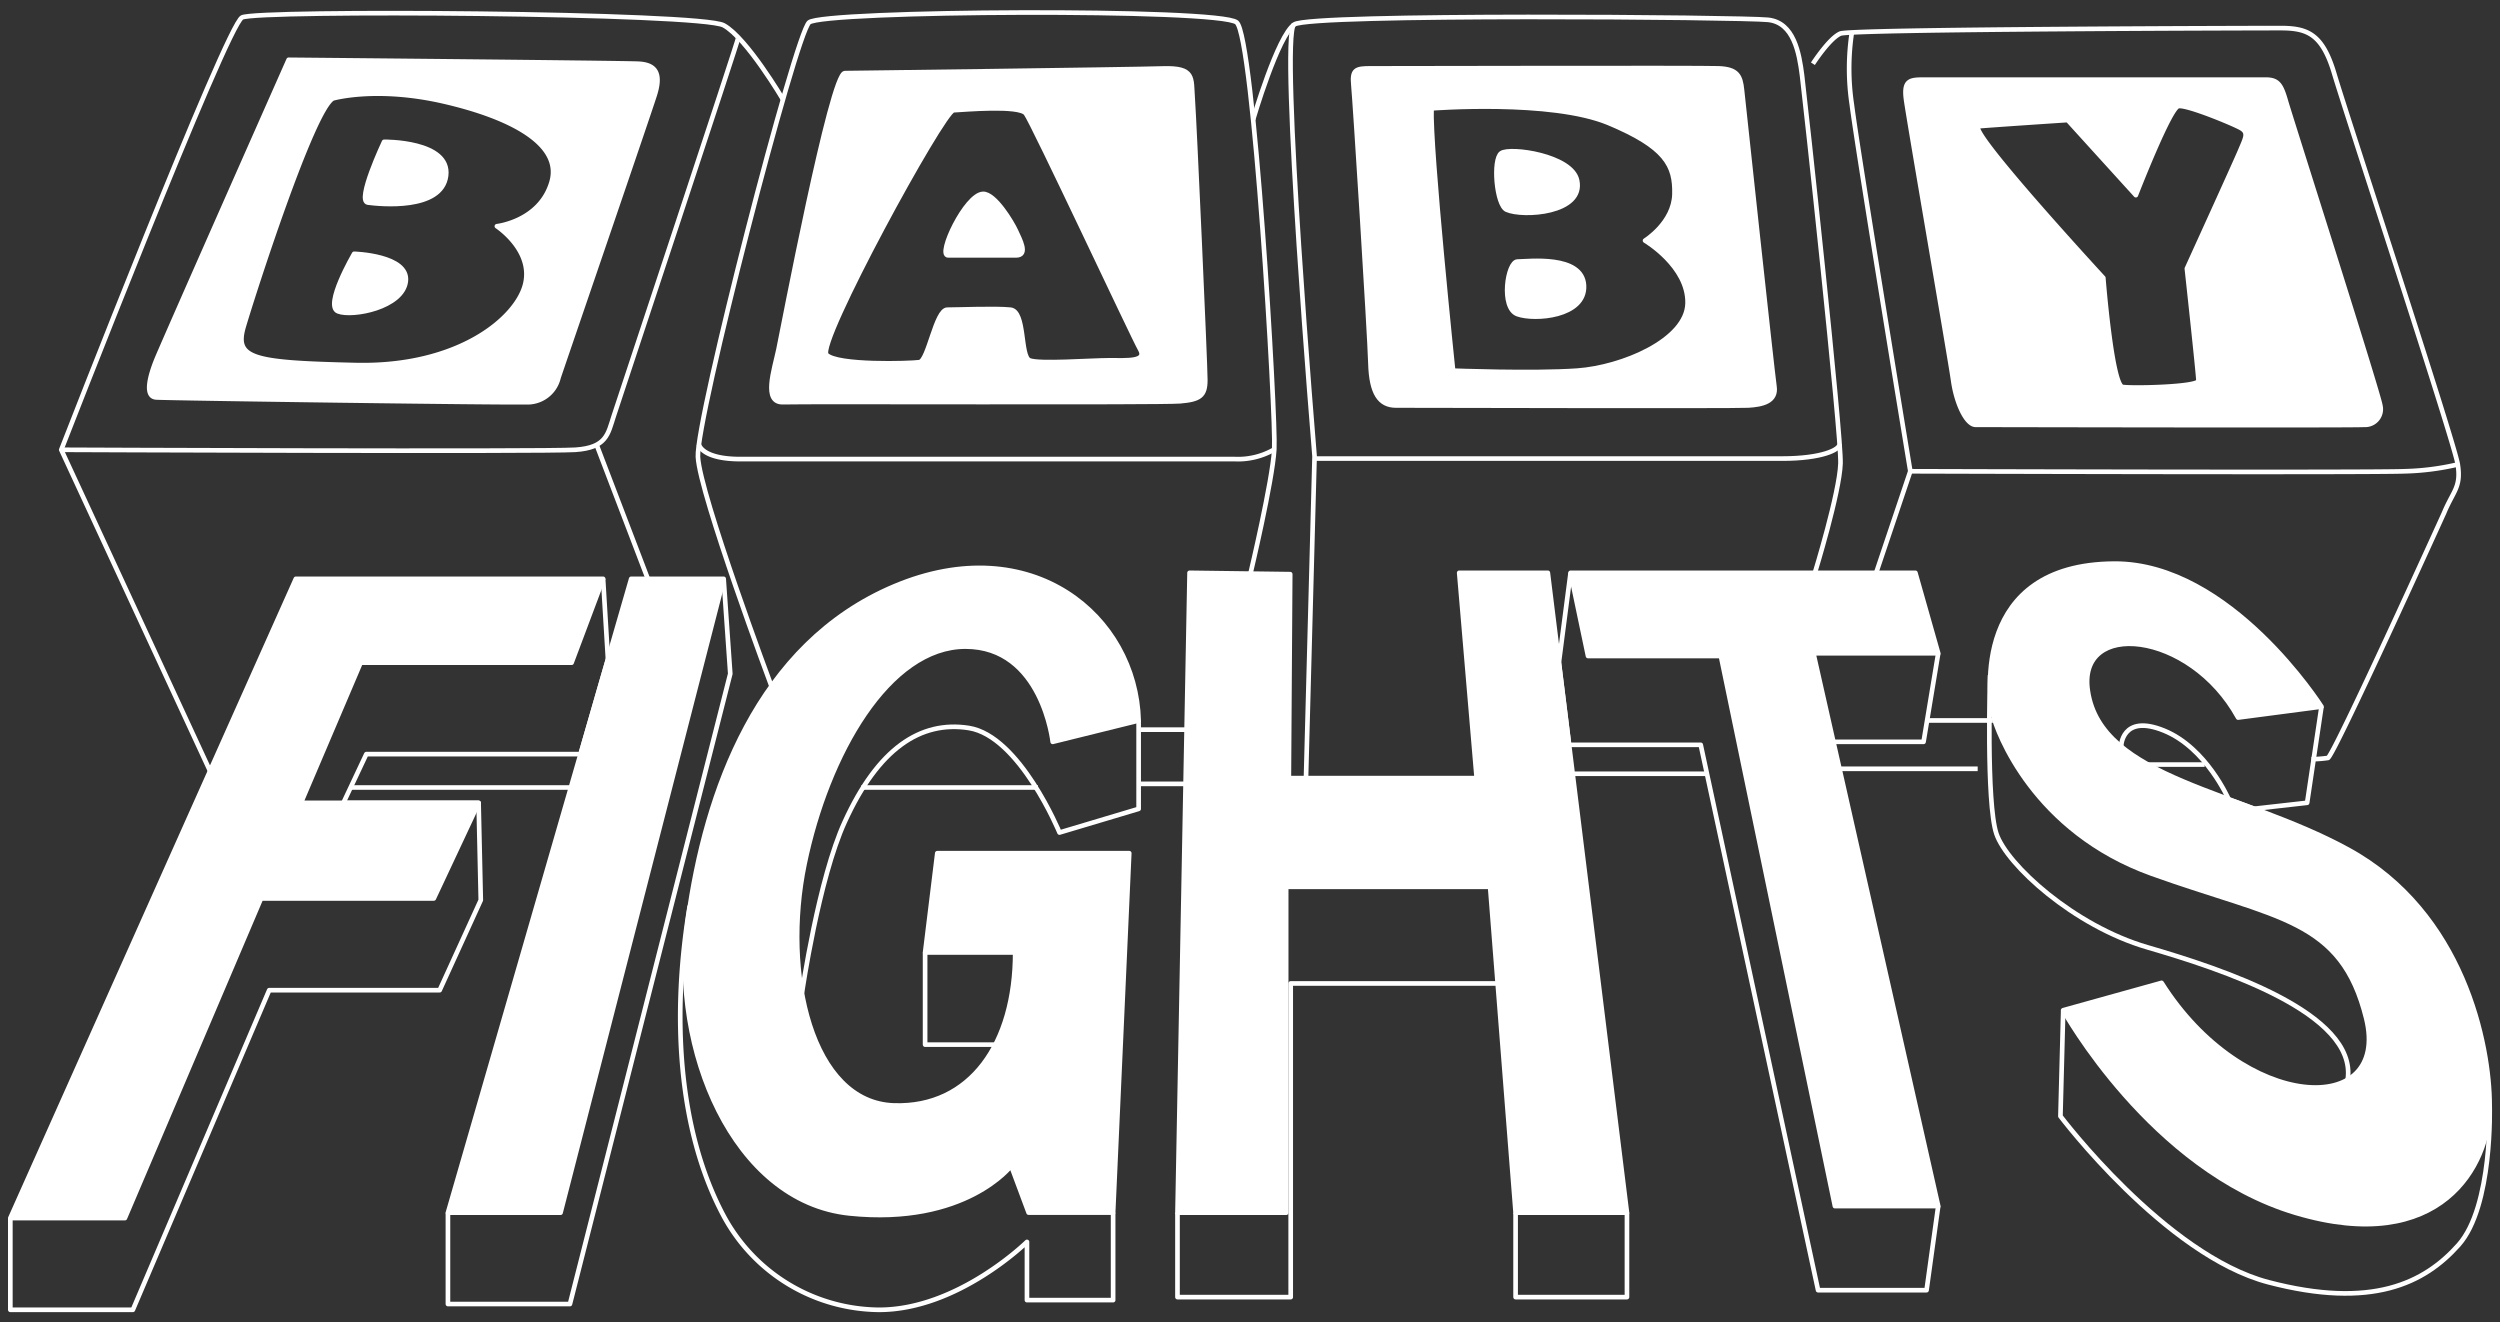
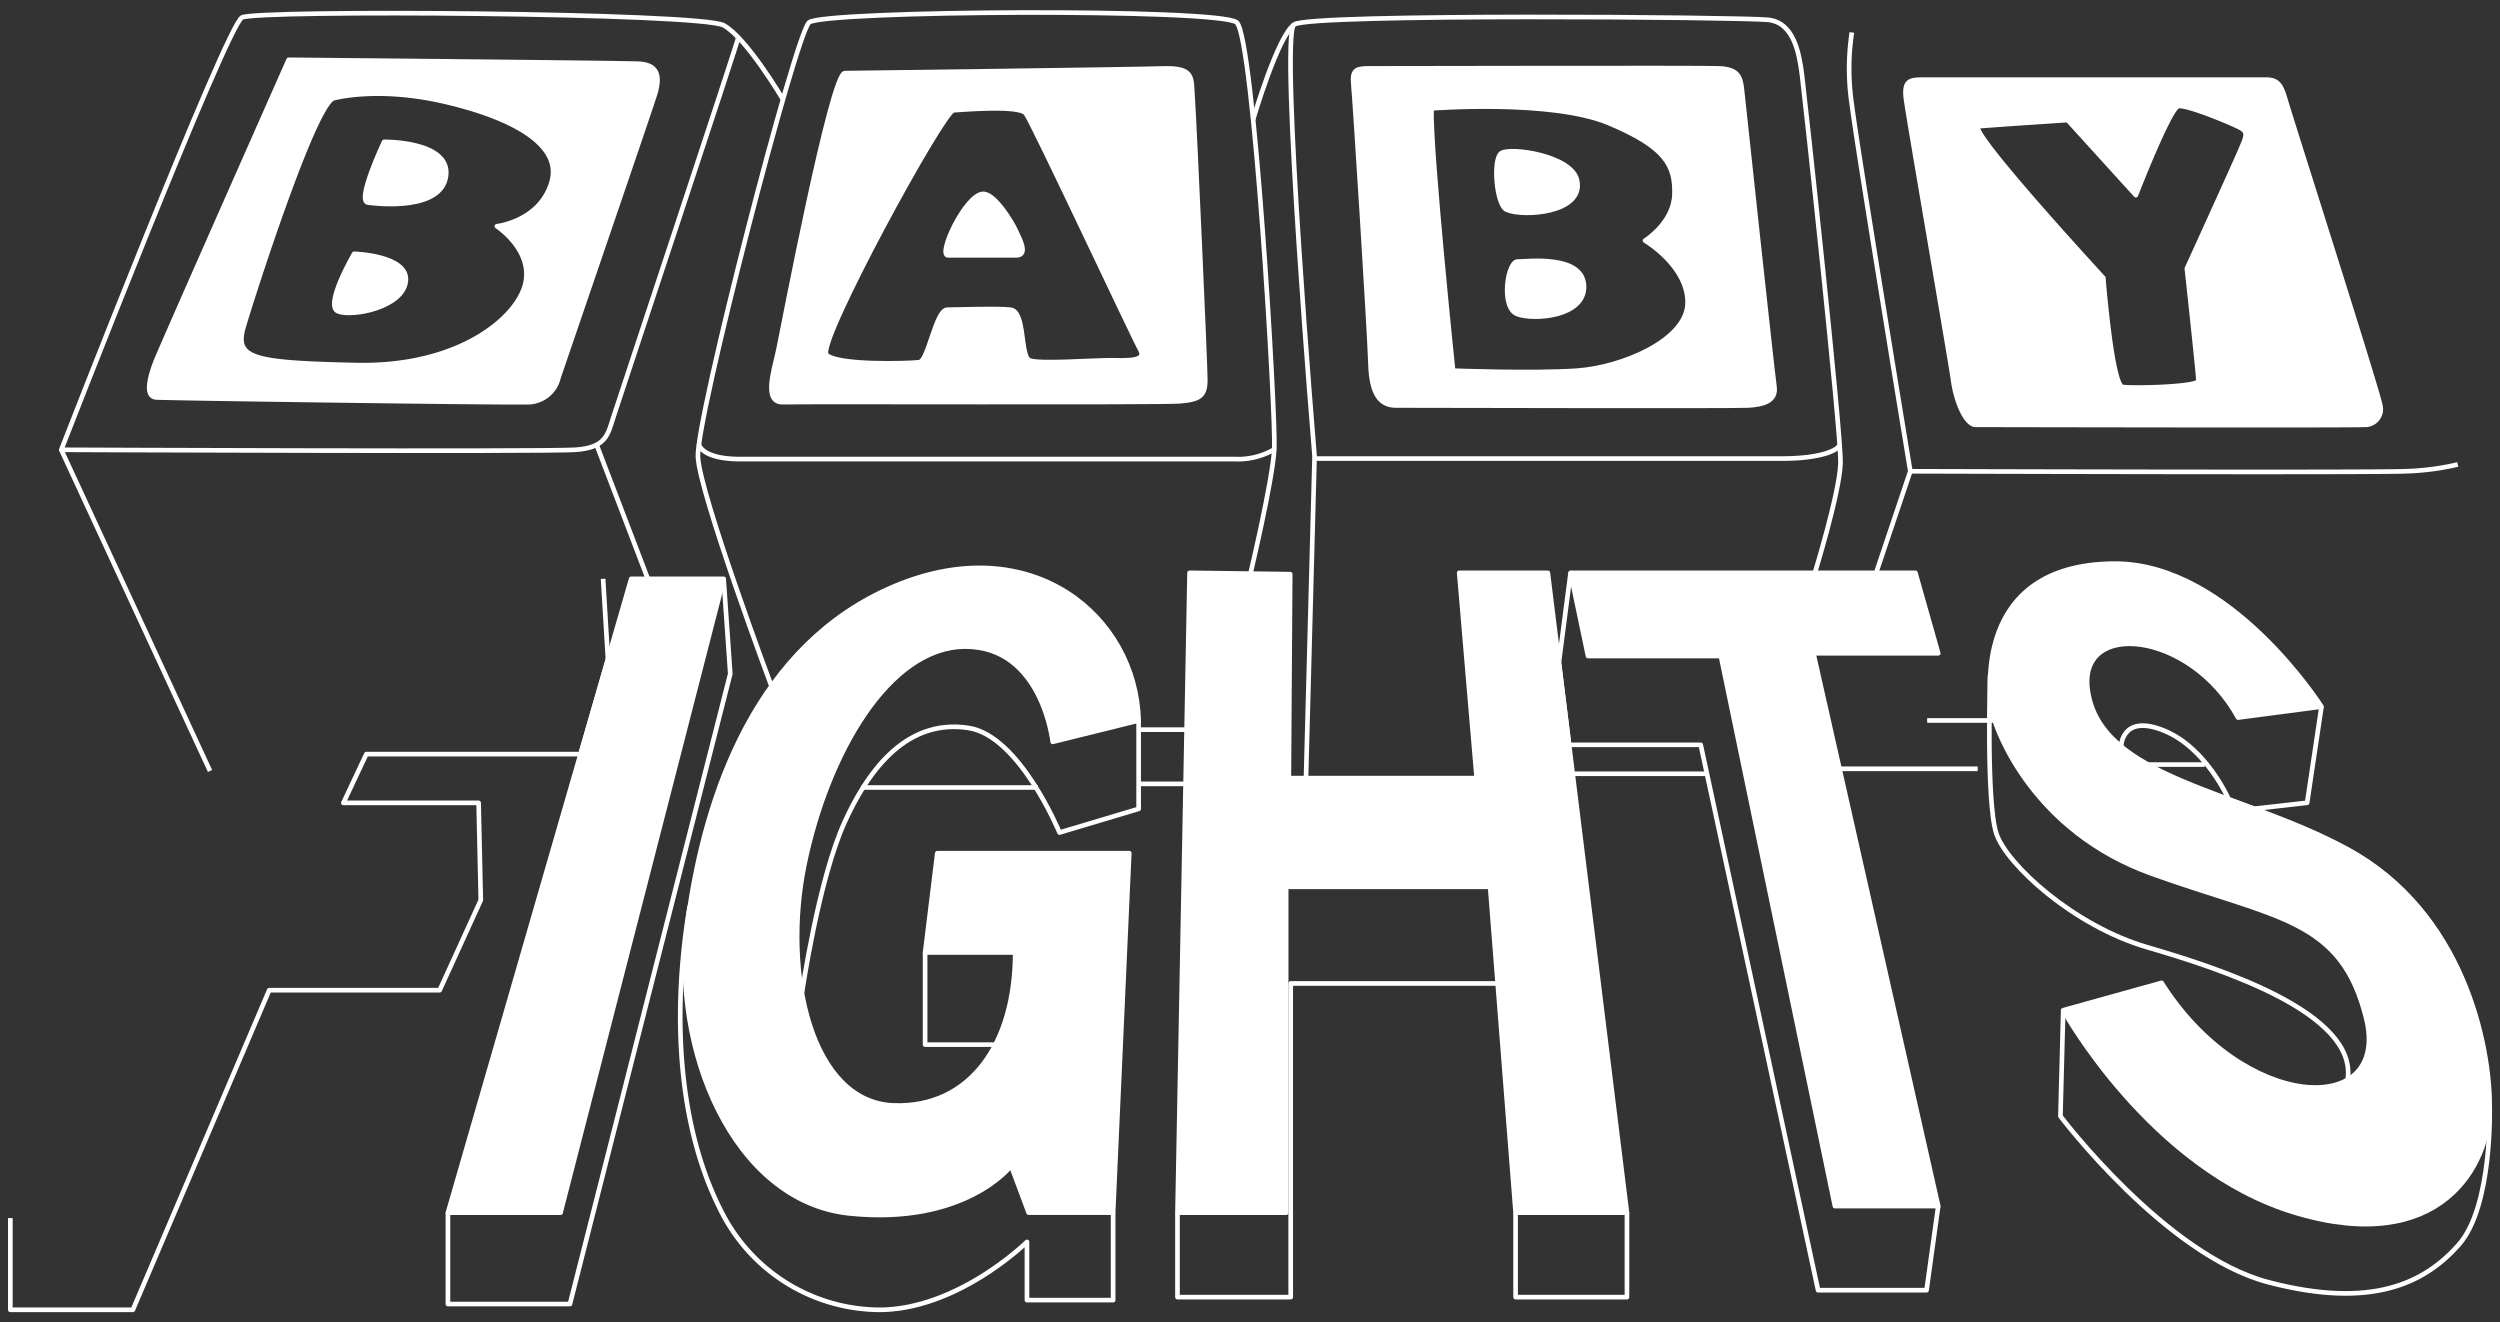
<svg xmlns="http://www.w3.org/2000/svg" width="242" height="128" viewBox="0 0 242 128">
  <rect x="0" y="0" width="242" height="128" fill="#333333" stroke="none" />
-   <polygon points="28.64 56.03 1 117.91 12.09 117.91 25.27 86.97 41.99 86.97 46.33 77.72 29.13 77.72 34.91 64.15 55.33 64.15 58.38 56.03 28.64 56.03" fill="#fff" stroke="#fff" stroke-linejoin="round" stroke-width="0.45" />
  <polygon points="61.1 56.03 43.36 117.39 54.26 117.39 70.05 56.03 61.1 56.03" fill="#fff" stroke="#fff" stroke-linejoin="round" stroke-width="0.45" />
  <polygon points="115.15 55.45 113.98 117.39 124.5 117.39 124.5 85.84 144.24 85.84 146.71 117.39 157.49 117.39 149.83 55.45 141.25 55.45 142.94 75.32 124.76 75.32 124.89 55.58 115.15 55.45" fill="#fff" stroke="#fff" stroke-linejoin="round" stroke-width="0.45" />
  <polygon points="152.03 55.45 153.72 63.5 166.58 63.5 177.62 116.75 187.62 116.75 175.54 63.24 187.62 63.24 185.41 55.45 152.03 55.45" fill="#fff" stroke="#fff" stroke-linejoin="round" stroke-width="0.45" />
  <path d="M101.9,71.81s-1-9.22-8.44-9.22S80.08,73,77.88,83.63s.65,23.12,8.66,23.38c7.4.24,11.73-6,11.73-14.81H89.55l1.18-9.61h18.58l-1.56,34.79H99.57l-1.69-4.53s-4.41,5.77-15.65,4.61-17.34-15.9-15.65-28.37,6.75-26.76,20-32.34,23.38,2.86,23.64,13Z" fill="#fff" stroke="#fff" stroke-linejoin="round" stroke-width="0.45" />
  <path d="M216.65,69.46l8.07-1.06s-8.81-13.89-20.05-13.84c-13.82.07-12.15,12.85-11.76,14.57s3.94,11.34,15.4,15.45c12.15,4.36,18.36,4.32,20.74,14s-11.87,9.13-19.81-3.44l-9.52,2.65s8.47,15.42,22.49,19.61S241,112.85,241,107s-2.51-18.66-13.72-24.77c-10.43-5.7-23.89-6.83-25.17-15.31C201,59.93,212,61,216.65,69.46Z" fill="#fff" stroke="#fff" stroke-linejoin="round" stroke-width="0.45" />
  <path d="M20.33,74.63,5.93,43.54s16-41.09,17.5-41.85,44.38-.46,46.62.76,5.76,7.2,5.76,7.2" fill="none" stroke="#fff" stroke-linejoin="round" stroke-width="0.45" />
  <path d="M74.68,66.43s-6.93-18.55-7.12-22.2S77,3.33,78.32,2.17s39.74-1.39,41.39,0,3.82,38.24,3.64,41.33-2.3,12-2.3,12" fill="none" stroke="#fff" stroke-linejoin="round" stroke-width="0.45" />
  <path d="M121.3,11.58s2.39-8.16,4-9.22,43.38-.71,45.86-.44,3,3.19,3.28,5.4,3.81,34.71,3.72,37.54-2.48,10.59-2.48,10.59" fill="none" stroke="#fff" stroke-linejoin="round" stroke-width="0.45" />
-   <path d="M175.49,6.17s1.6-2.48,2.66-2.92,40-.53,42.59-.53,4.07.53,5.22,4.42,11.6,35.6,11.95,37.81-.44,2.57-1.32,4.69c0,0-10.71,23.6-11.25,23.73a11.85,11.85,0,0,1-1.59.12" fill="none" stroke="#fff" stroke-linejoin="round" stroke-width="0.45" />
  <path d="M179.26,3.14a23.48,23.48,0,0,0,0,7c.55,4.43,5.66,35.48,5.66,35.48s44.62.14,47.85,0a25,25,0,0,0,5.14-.66" fill="none" stroke="#fff" stroke-linejoin="round" stroke-width="0.45" />
  <line x1="184.92" y1="45.61" x2="181.61" y2="55.45" fill="none" stroke="#fff" stroke-linejoin="round" stroke-width="0.45" />
  <path d="M126.42,75.32l.83-31.15s-3.37-40.38-2-41.81" fill="none" stroke="#fff" stroke-linejoin="round" stroke-width="0.45" />
  <path d="M127.25,44.39l45.27,0c3.86,0,5.58-.87,5.54-1.39" fill="none" stroke="#fff" stroke-linejoin="round" stroke-width="0.45" />
  <path d="M67.66,43.05s.28,1.39,4,1.39h47.89a7,7,0,0,0,3.81-.94" fill="none" stroke="#fff" stroke-linejoin="round" stroke-width="0.45" />
  <path d="M5.93,43.54s46.73.2,49.76,0S58.85,42,59.4,40.31,71.54,3.7,71.47,3.62" fill="none" stroke="#fff" stroke-linejoin="round" stroke-width="0.45" />
  <line x1="57.75" y1="43.05" x2="62.71" y2="56.03" fill="none" stroke="#fff" stroke-linejoin="round" stroke-width="0.45" />
  <polyline points="1 117.91 1 126.79 12.86 126.79 26.06 95.85 42.56 95.85 46.54 87.13 46.33 77.72 33.24 77.72 35.46 73 56.2 73 58.85 63.82 58.38 56.03" fill="none" stroke="#fff" stroke-linejoin="round" stroke-width="0.45" />
  <path d="M61.77,6.17c-1.68-.08-33.83-.38-33.83-.38S15.73,33.35,15.12,34.88s-1.15,3.51,0,3.59,33.75.53,35.73.46a3.08,3.08,0,0,0,3.21-2.37c.46-1.38,8.63-25.2,9.31-27.34S63.45,6.24,61.77,6.17ZM53.37,17.7c-1.14,3.74-5.27,4.2-5.27,4.2s3.51,2.29,2.75,5.57-6.41,8.1-16.42,7.87-11.76-.61-10.84-3.74,6.64-20.93,8.63-22.07c0,0,4.2-1.22,10.77.3S54.52,14,53.37,17.7Z" fill="#fff" stroke="#fff" stroke-linejoin="round" stroke-width="0.45" />
  <path d="M37.18,13.73s6.42-.08,6,3.28-6.42,2.75-7.56,2.6S37.18,13.73,37.18,13.73Z" fill="#fff" stroke="#fff" stroke-linejoin="round" stroke-width="0.45" />
  <path d="M34.28,24.57s5.31.15,5,2.67-5.17,3.44-6.55,2.9S34.28,24.57,34.28,24.57Z" fill="#fff" stroke="#fff" stroke-linejoin="round" stroke-width="0.45" />
  <path d="M115.45,9.53c-.15-2,.23-3-2.9-2.9s-30.77.45-30.77.45c-1.3,0-6,24.74-6.42,26.74s-1.52,5.18.45,5.11,36.51.07,38.42-.09,2.44-.52,2.44-2.05S115.6,11.51,115.45,9.53Zm-8.09,25.35c-1.76,0-6.8.39-7.71,0s-.39-4.75-1.84-4.9-5,0-6.11,0S89.87,34.93,89,35.06s-8,.35-9-.72,11.31-23.62,12.3-23.67,6.34-.53,7,.31,10.38,21.63,11.07,22.84S109.11,34.88,107.36,34.88Z" fill="#fff" stroke="#fff" stroke-linejoin="round" stroke-width="0.45" />
  <path d="M95.15,18.77c1.14-.05,2.82,2.75,3.2,3.59s1.22,2.36,0,2.36H91.78C90.71,24.72,93.47,18.84,95.15,18.77Z" fill="#fff" stroke="#fff" stroke-linejoin="round" stroke-width="0.45" />
  <path d="M171.76,37.38c-.22-1.5-3-27.34-3.14-28.69s-.45-2-2.25-2.07-31.39,0-33.71,0c-1.42,0-1.8.12-1.65,1.62s1.57,24,1.65,26.93.9,4.08,2.47,4.08,32.74.08,34.09,0S172,38.88,171.76,37.38Zm-19.1-1.5c-4.34.3-12,0-12,0s-2.24-21.51-2.09-25.39c0,0,11.61-.9,17.15,1.42s6.44,4.12,6.37,6.89-2.85,4.49-2.85,4.49,4.2,2.48,4.12,6.07S157,35.58,152.66,35.88Z" fill="#fff" stroke="#fff" stroke-linejoin="round" stroke-width="0.45" />
  <path d="M145.32,14.83c.84-.6,6.82.22,7.34,2.62.69,3.2-5.26,3.55-6.82,2.85C144.85,19.85,144.48,15.43,145.32,14.83Z" fill="#fff" stroke="#fff" stroke-linejoin="round" stroke-width="0.45" />
  <path d="M146.89,25.32c1,0,6.29-.68,6.44,2.32s-4.79,3.37-6.44,2.77S145.92,25.34,146.89,25.32Z" fill="#fff" stroke="#fff" stroke-linejoin="round" stroke-width="0.45" />
  <path d="M230.42,39.28c-.15-1.16-8.69-27.9-9.14-29.47s-.75-2.1-1.95-2.1H186.22c-1.35,0-1.95.08-1.72,1.88s4.27,25.09,4.57,27.26,1.27,4.27,2.17,4.27,36.56.08,37.61,0A1.51,1.51,0,0,0,230.42,39.28ZM216.86,14.56C216.34,15.8,211.69,26,211.69,26s1.12,10.26,1.12,10.86-6.29.75-7.34.6-1.87-10.56-1.87-10.56-13.42-14.55-12.06-14.68c.76-.08,8.61-.6,8.61-.6l6.6,7.27s3.29-8.47,4.12-8.62,5.17,1.65,6,2.1S217.38,13.32,216.86,14.56Z" fill="#fff" stroke="#fff" stroke-linejoin="round" stroke-width="0.45" />
-   <line x1="33.94" y1="76.23" x2="55.17" y2="76.23" fill="none" stroke="#fff" stroke-linejoin="round" stroke-width="0.45" />
  <line x1="83.38" y1="76.23" x2="100.47" y2="76.23" fill="none" stroke="#fff" stroke-linejoin="round" stroke-width="0.45" />
  <line x1="110.41" y1="75.88" x2="114.76" y2="75.88" fill="none" stroke="#fff" stroke-linejoin="round" stroke-width="0.45" />
  <line x1="152.23" y1="74.9" x2="165.32" y2="74.9" fill="none" stroke="#fff" stroke-linejoin="round" stroke-width="0.45" />
  <line x1="178.06" y1="74.42" x2="191.44" y2="74.42" fill="none" stroke="#fff" stroke-linejoin="round" stroke-width="0.45" />
  <line x1="207.87" y1="74.01" x2="213.41" y2="74.01" fill="none" stroke="#fff" stroke-linejoin="round" stroke-width="0.45" />
  <polyline points="43.36 117.39 43.36 126.23 55.17 126.23 70.69 65.22 70.05 56.03" fill="none" stroke="#fff" stroke-linejoin="round" stroke-width="0.45" />
  <path d="M110.22,69.74V78.3l-7.66,2.29s-3.84-9.34-8.78-10.12c-4.68-.73-8.78,2-12,9.07-2.54,5.52-4.14,16.53-4.14,16.53" fill="none" stroke="#fff" stroke-linejoin="round" stroke-width="0.45" />
  <polyline points="89.55 92.2 89.55 101.12 96.36 101.12" fill="none" stroke="#fff" stroke-linejoin="round" stroke-width="0.45" />
  <path d="M107.75,117.38v8.47H99.41v-5.63s-6.68,6.57-14.32,6.57A17.24,17.24,0,0,1,70,117.61c-4.38-8.28-5-19.41-3.23-29.93" fill="none" stroke="#fff" stroke-linejoin="round" stroke-width="0.45" />
  <polyline points="113.98 117.39 113.98 125.56 124.94 125.56 124.94 95.2 144.97 95.2" fill="none" stroke="#fff" stroke-linejoin="round" stroke-width="0.45" />
  <polyline points="146.71 117.39 146.71 125.56 157.49 125.56 157.49 117.39" fill="none" stroke="#fff" stroke-linejoin="round" stroke-width="0.45" />
  <polyline points="152.03 55.45 150.9 64.15 151.89 72.1 164.63 72.1 175.99 124.89 186.49 124.89 187.62 116.75" fill="none" stroke="#fff" stroke-linejoin="round" stroke-width="0.45" />
-   <polyline points="187.62 63.24 186.2 71.81 177.47 71.81" fill="none" stroke="#fff" stroke-linejoin="round" stroke-width="0.45" />
  <path d="M224.72,68.4l-1.39,9.31-5.15.58-2.44-.9s-2.15-5-6.27-6.67-4.15,1.57-4.15,1.57" fill="none" stroke="#fff" stroke-linejoin="round" stroke-width="0.45" />
  <path d="M192.64,65.35s-.39,12.36.61,15.35,7.48,8.92,14.62,11,20.32,6.37,19.39,12.79" fill="none" stroke="#fff" stroke-linejoin="round" stroke-width="0.45" />
  <path d="M241,107s.32,9.76-3,13.5-8.43,6.24-18.42,3.62-20.13-16.07-20.13-16.07l.27-10.3" fill="none" stroke="#fff" stroke-linejoin="round" stroke-width="0.45" />
  <line x1="110.41" y1="70.63" x2="114.76" y2="70.63" fill="none" stroke="#fff" stroke-linejoin="round" stroke-width="0.45" />
  <line x1="186.55" y1="69.74" x2="192.91" y2="69.74" fill="none" stroke="#fff" stroke-linejoin="round" stroke-width="0.45" />
</svg>